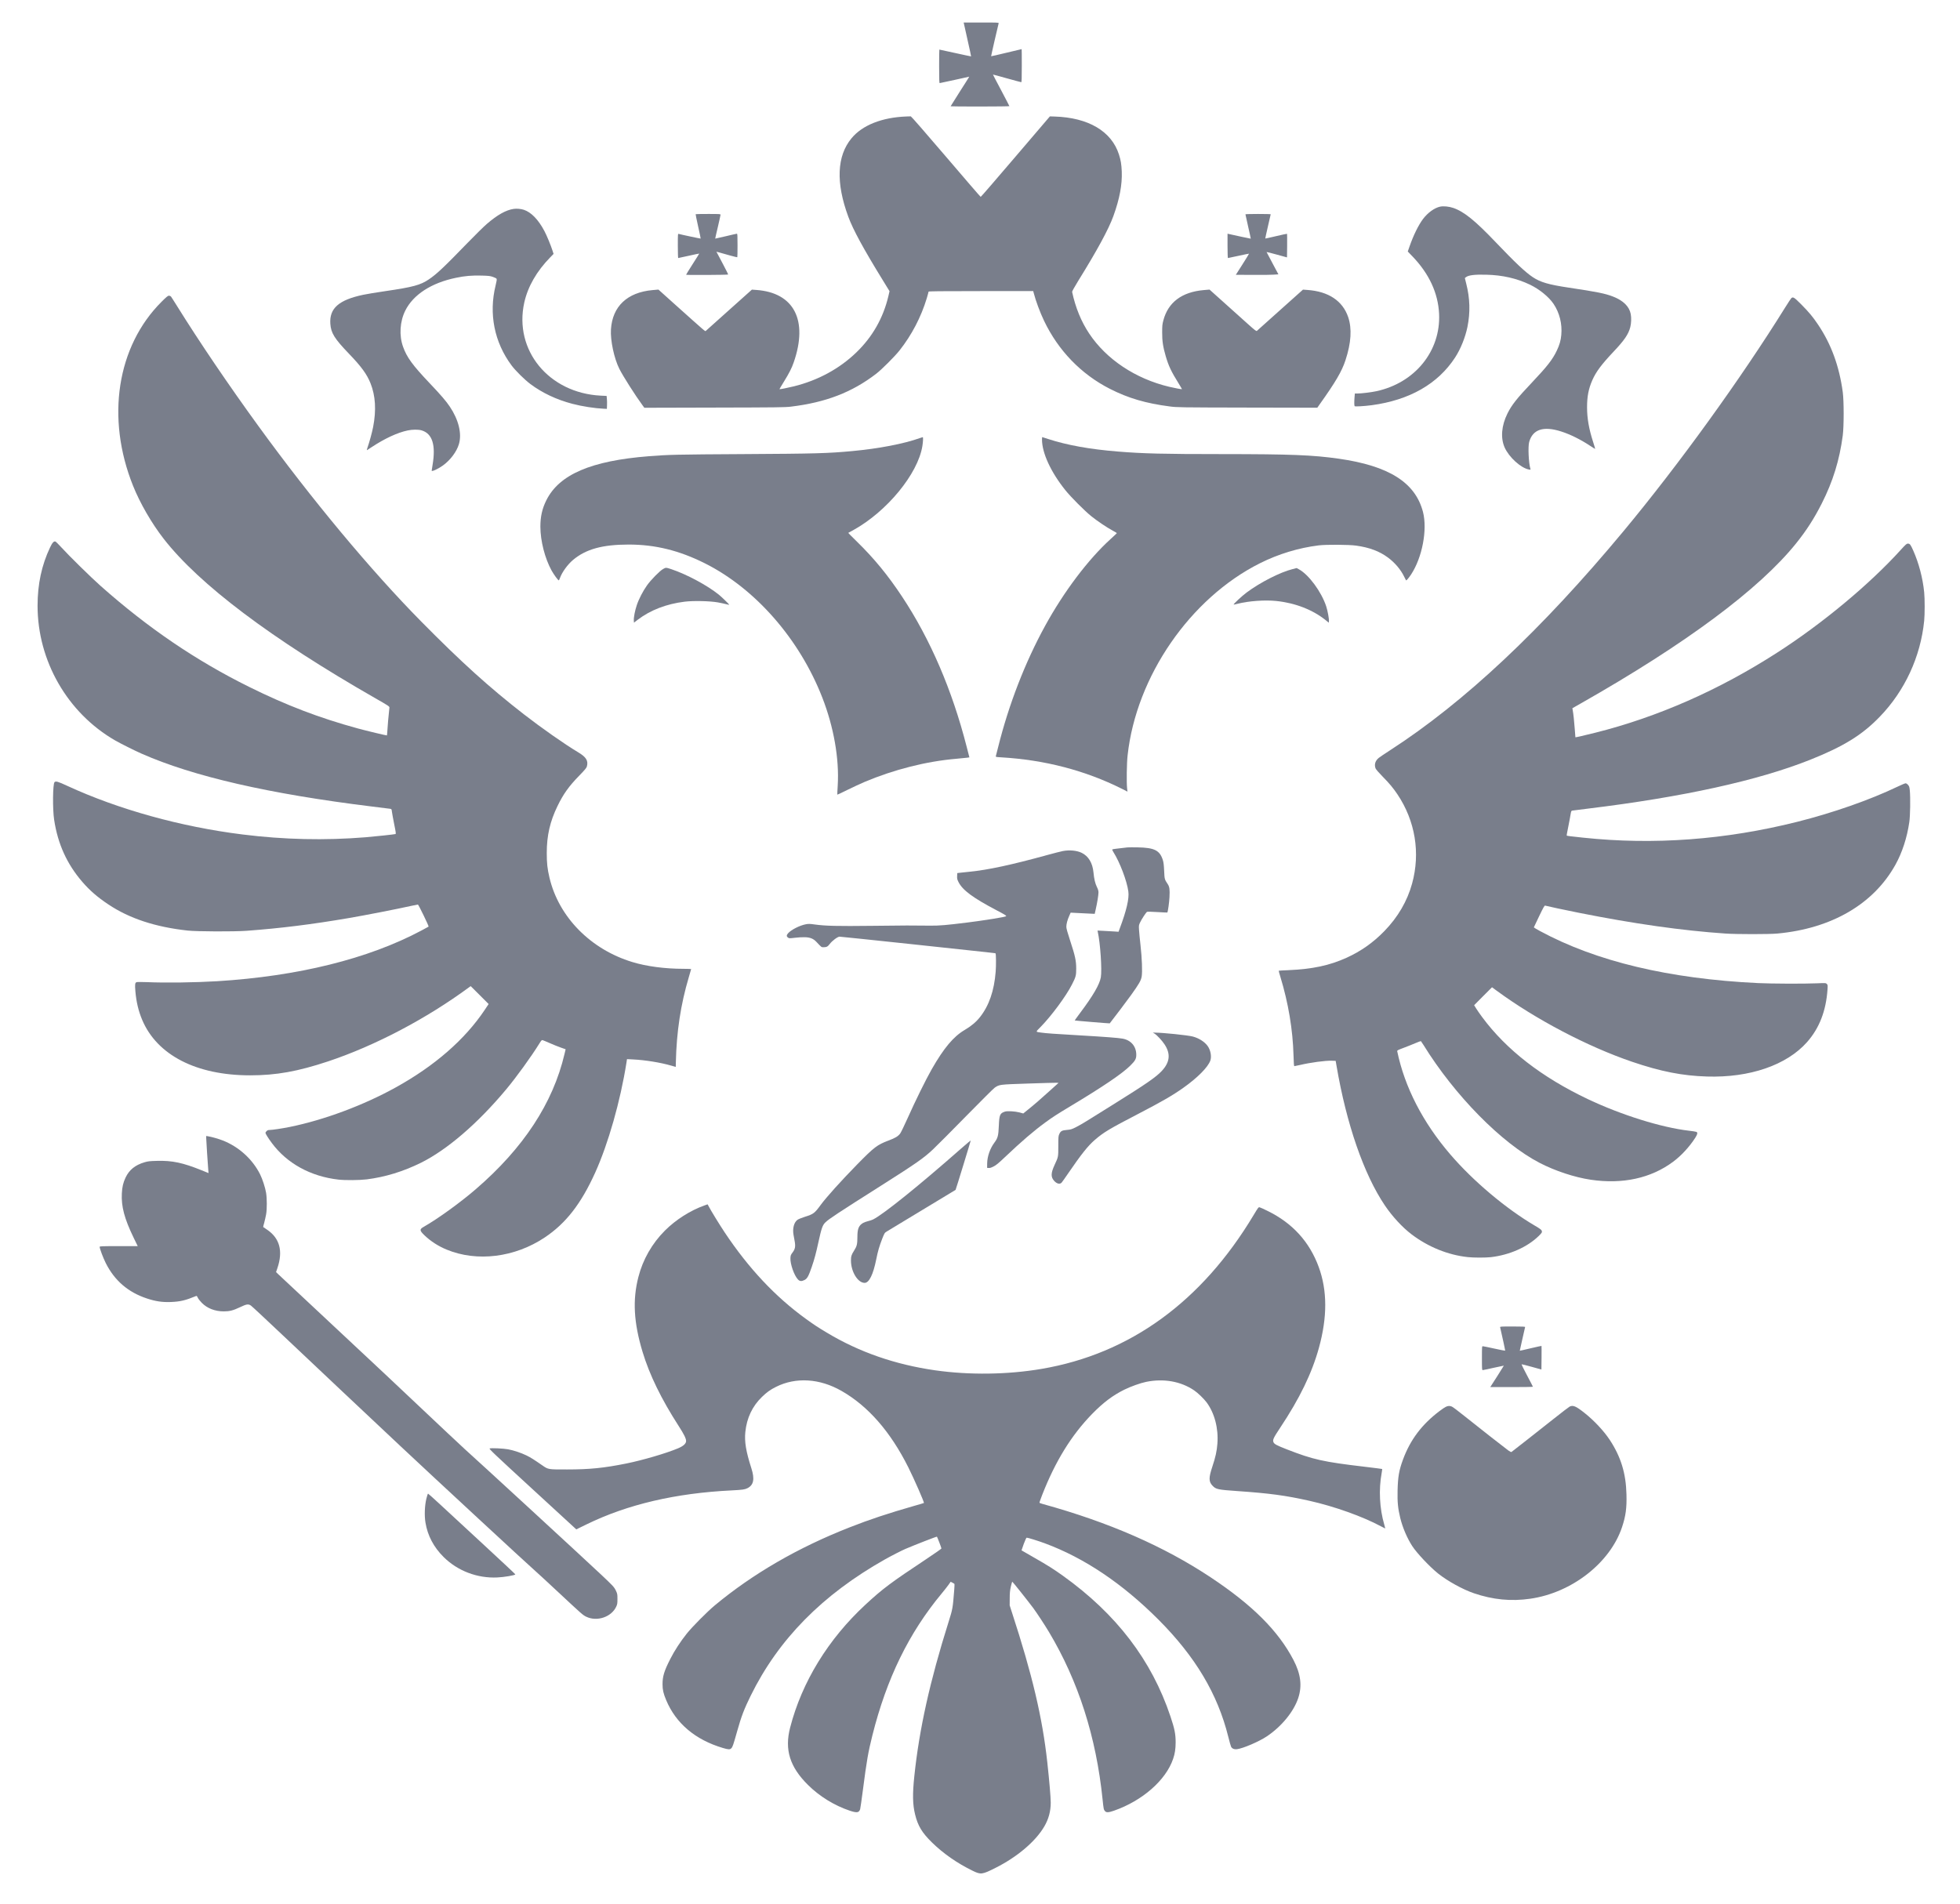
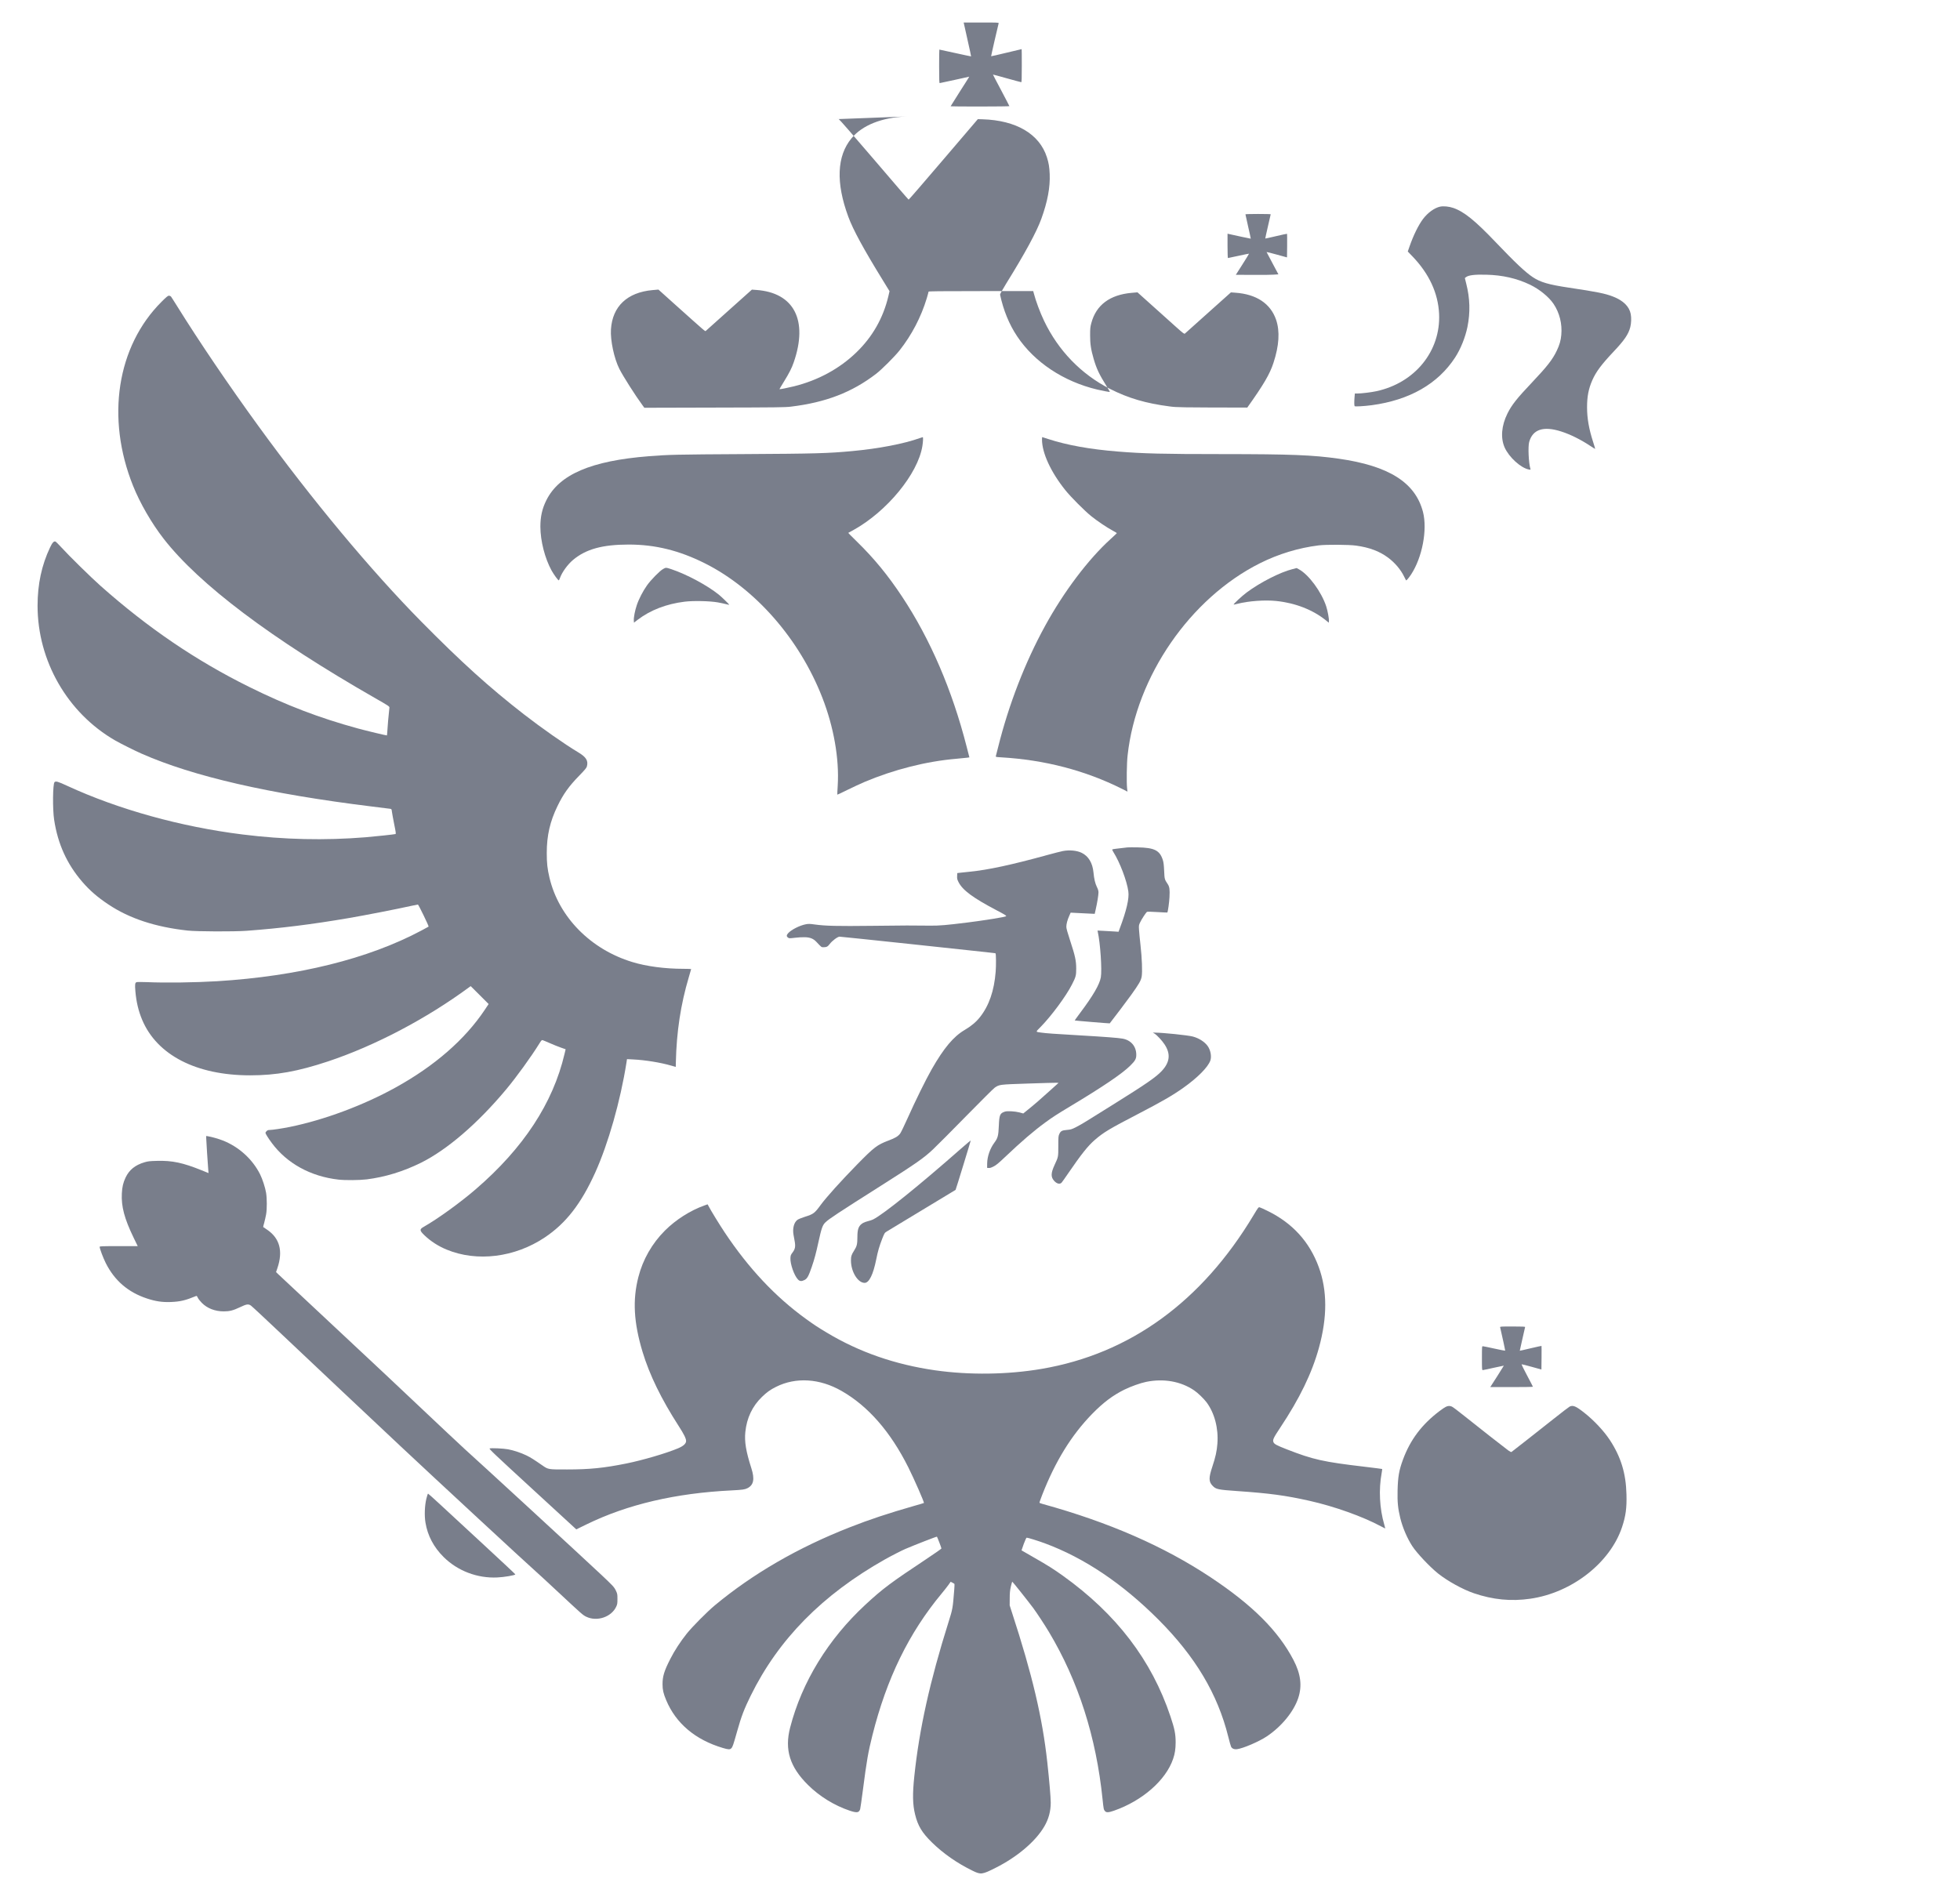
<svg xmlns="http://www.w3.org/2000/svg" version="1.0" width="4268pt" height="4147pt" viewBox="0 0 4268 4147" preserveAspectRatio="xMidYMid meet">
fill="#006EFF"
<g transform="translate(0,4147) scale(0.1,-0.1)" fill="#797e8b" stroke="none">
    <path d="M21066 40613 c46 -202 82 -369 80 -371 -2 -1 -157 31 -345 73 -188 41 -344 75 -346 75 -3 0 -5 -164 -5 -365 0 -294 3 -365 13 -365 7 0 154 32 327 70 173 39 315 70 316 70 2 0 -89 -144 -202 -320 -112 -176 -204 -322 -204 -325 0 -3 288 -5 640 -5 352 0 640 4 640 8 0 4 -81 160 -180 347 -99 186 -179 339 -178 341 2 1 138 -35 303 -82 165 -46 306 -84 313 -84 9 0 12 79 12 360 0 198 -1 360 -3 360 -2 0 -152 -36 -333 -79 -181 -44 -330 -78 -332 -76 -3 3 146 652 164 718 5 16 -18 17 -378 17 l-384 0 82 -367z" />
-     <path d="M19735 38933 c-531 -20 -959 -190 -1194 -476 -319 -385 -342 -968 -69 -1707 105 -285 333 -704 755 -1389 l143 -233 -26 -112 c-113 -474 -346 -883 -696 -1221 -367 -355 -835 -609 -1360 -739 -129 -32 -309 -68 -315 -62 -1 1 40 71 92 155 122 198 175 302 219 430 318 916 7 1518 -815 1576 l-96 7 -494 -442 c-272 -244 -501 -449 -509 -456 -16 -14 27 -51 -705 605 l-327 294 -127 -11 c-552 -49 -875 -354 -907 -855 -15 -239 68 -633 183 -861 80 -159 351 -585 503 -791 l41 -56 1522 4 c1367 3 1537 5 1666 20 763 92 1334 312 1861 717 123 95 404 376 509 509 263 333 468 725 591 1132 22 74 40 140 40 147 0 9 235 12 1140 12 l1139 0 11 -42 c44 -170 135 -417 225 -605 309 -647 806 -1162 1432 -1481 400 -204 785 -317 1303 -384 161 -21 202 -22 1690 -25 l1525 -3 44 63 c355 498 490 728 570 973 124 377 143 688 58 939 -121 353 -428 558 -888 590 l-96 7 -494 -442 c-272 -244 -501 -449 -509 -456 -13 -11 -42 11 -196 149 -99 89 -328 294 -508 456 l-328 294 -127 -11 c-476 -42 -774 -266 -878 -659 -23 -86 -26 -118 -26 -263 -1 -187 18 -313 77 -516 64 -218 118 -332 283 -598 40 -65 72 -120 71 -122 -5 -5 -169 26 -278 52 -734 175 -1368 597 -1742 1159 -174 261 -298 563 -372 908 -3 10 55 112 133 240 414 667 663 1127 766 1412 136 376 193 684 182 970 -7 161 -21 244 -61 370 -162 507 -668 805 -1403 827 l-101 3 -749 -877 c-411 -482 -752 -877 -758 -876 -5 0 -346 395 -757 877 -449 526 -755 876 -765 877 -10 0 -54 -1 -98 -3z" />
+     <path d="M19735 38933 c-531 -20 -959 -190 -1194 -476 -319 -385 -342 -968 -69 -1707 105 -285 333 -704 755 -1389 l143 -233 -26 -112 c-113 -474 -346 -883 -696 -1221 -367 -355 -835 -609 -1360 -739 -129 -32 -309 -68 -315 -62 -1 1 40 71 92 155 122 198 175 302 219 430 318 916 7 1518 -815 1576 l-96 7 -494 -442 c-272 -244 -501 -449 -509 -456 -16 -14 27 -51 -705 605 l-327 294 -127 -11 c-552 -49 -875 -354 -907 -855 -15 -239 68 -633 183 -861 80 -159 351 -585 503 -791 l41 -56 1522 4 c1367 3 1537 5 1666 20 763 92 1334 312 1861 717 123 95 404 376 509 509 263 333 468 725 591 1132 22 74 40 140 40 147 0 9 235 12 1140 12 l1139 0 11 -42 c44 -170 135 -417 225 -605 309 -647 806 -1162 1432 -1481 400 -204 785 -317 1303 -384 161 -21 202 -22 1690 -25 c355 498 490 728 570 973 124 377 143 688 58 939 -121 353 -428 558 -888 590 l-96 7 -494 -442 c-272 -244 -501 -449 -509 -456 -13 -11 -42 11 -196 149 -99 89 -328 294 -508 456 l-328 294 -127 -11 c-476 -42 -774 -266 -878 -659 -23 -86 -26 -118 -26 -263 -1 -187 18 -313 77 -516 64 -218 118 -332 283 -598 40 -65 72 -120 71 -122 -5 -5 -169 26 -278 52 -734 175 -1368 597 -1742 1159 -174 261 -298 563 -372 908 -3 10 55 112 133 240 414 667 663 1127 766 1412 136 376 193 684 182 970 -7 161 -21 244 -61 370 -162 507 -668 805 -1403 827 l-101 3 -749 -877 c-411 -482 -752 -877 -758 -876 -5 0 -346 395 -757 877 -449 526 -755 876 -765 877 -10 0 -54 -1 -98 -3z" />
    <path d="M31361 36970 c-125 -27 -271 -132 -376 -272 -98 -131 -208 -355 -291 -594 l-39 -112 100 -104 c364 -377 561 -802 582 -1254 37 -809 -524 -1502 -1365 -1684 -110 -24 -323 -50 -408 -50 l-61 0 -7 -77 c-8 -100 -8 -185 2 -199 9 -12 202 -1 372 21 824 111 1442 465 1815 1038 122 187 223 440 270 669 63 316 55 619 -27 941 l-30 121 22 18 c55 45 191 62 445 55 352 -8 665 -80 951 -217 206 -99 411 -266 514 -419 130 -194 190 -434 168 -675 -10 -119 -39 -220 -98 -343 -93 -195 -209 -343 -542 -695 -327 -345 -439 -486 -533 -675 -130 -263 -152 -530 -61 -738 95 -213 353 -448 530 -481 34 -6 38 -5 32 12 -39 129 -56 486 -27 589 77 275 311 351 696 228 201 -64 424 -175 640 -318 54 -36 100 -64 101 -62 2 1 -19 70 -45 152 -91 281 -132 515 -132 755 0 235 32 402 115 591 81 183 198 340 461 619 236 249 326 381 365 535 22 86 26 201 10 286 -31 164 -163 294 -385 380 -171 67 -351 103 -960 194 -444 66 -621 118 -788 229 -163 109 -385 318 -807 761 -451 473 -690 666 -925 747 -93 32 -211 43 -284 28z" />
-     <path d="M11184 36920 c-168 -25 -353 -129 -585 -329 -64 -55 -250 -238 -415 -408 -514 -531 -676 -684 -849 -800 -181 -122 -345 -166 -940 -253 -192 -28 -411 -64 -485 -80 -531 -112 -739 -294 -717 -630 14 -203 88 -323 407 -655 269 -280 388 -443 468 -642 109 -273 128 -586 57 -953 -24 -122 -80 -327 -124 -453 -13 -36 -16 -55 -8 -50 7 4 50 32 97 63 286 189 565 319 787 365 102 22 233 23 303 2 234 -69 313 -317 239 -755 -10 -63 -19 -118 -19 -123 0 -26 139 37 239 109 164 116 305 303 354 469 68 228 -6 531 -199 818 -78 117 -192 250 -439 510 -375 396 -495 561 -578 792 -89 247 -70 551 48 788 174 349 569 605 1105 715 197 41 342 53 553 48 159 -4 191 -8 251 -29 38 -13 74 -31 79 -40 8 -12 2 -53 -21 -145 -152 -618 -28 -1238 347 -1742 87 -117 283 -310 409 -405 260 -195 572 -342 916 -432 207 -55 486 -98 686 -107 l65 -3 3 80 c2 44 1 107 -3 141 l-6 61 -127 6 c-1130 57 -1896 988 -1666 2027 78 349 269 682 567 987 l71 73 -23 72 c-36 113 -127 334 -177 427 -132 249 -287 409 -448 462 -65 21 -156 29 -222 19z" />
-     <path d="M15148 36805 c-2 -3 22 -123 54 -266 33 -144 57 -263 55 -265 -3 -3 -437 89 -479 102 -17 5 -18 -12 -18 -260 0 -146 4 -266 8 -266 5 0 109 23 232 50 123 28 225 49 226 47 1 -1 -62 -103 -142 -227 -79 -124 -144 -229 -144 -234 0 -9 905 -4 915 5 3 4 -43 98 -103 210 -60 112 -119 223 -130 246 l-22 41 68 -18 c37 -11 138 -39 224 -63 87 -24 160 -42 163 -39 3 3 5 119 5 259 0 212 -2 253 -14 253 -8 0 -117 -25 -242 -55 -125 -30 -229 -53 -230 -52 -1 1 24 115 57 252 32 138 59 258 59 268 0 16 -19 17 -268 17 -148 0 -271 -2 -274 -5z" />
    <path d="M27120 36802 c0 -4 27 -124 59 -267 33 -143 58 -261 57 -263 -3 -2 -372 77 -483 103 l-23 5 0 -265 c0 -146 4 -265 9 -265 4 0 109 22 232 49 123 27 225 48 227 46 2 -2 -62 -106 -142 -232 l-145 -228 357 -2 c196 -2 405 0 464 5 l106 7 -128 240 c-71 132 -129 243 -130 246 0 3 100 -22 223 -56 l222 -61 3 254 c1 140 0 257 -2 260 -3 2 -110 -20 -238 -51 -128 -30 -235 -54 -236 -52 -2 2 24 120 57 262 34 142 61 261 61 266 0 4 -124 7 -275 7 -151 0 -275 -3 -275 -8z" />
    <path d="M3518 34898 c-973 -971 -1214 -2530 -621 -4008 153 -381 404 -816 667 -1154 774 -995 2343 -2177 4614 -3476 275 -157 302 -175 302 -199 0 -14 -7 -81 -15 -149 -8 -68 -19 -198 -25 -290 -6 -92 -12 -168 -14 -169 -5 -5 -448 101 -638 153 -837 229 -1553 503 -2363 904 -1160 575 -2202 1283 -3235 2200 -209 185 -697 665 -858 843 -59 64 -115 120 -125 123 -35 11 -68 -25 -117 -129 -182 -383 -272 -800 -272 -1267 -1 -1203 651 -2337 1687 -2935 128 -73 413 -216 578 -289 1126 -497 2777 -876 5012 -1151 204 -25 384 -48 401 -50 30 -5 32 -8 38 -63 4 -31 26 -153 49 -269 38 -186 41 -213 28 -218 -26 -8 -453 -54 -651 -70 -888 -72 -1777 -52 -2680 61 -1341 167 -2703 545 -3818 1060 -203 94 -248 107 -275 79 -38 -38 -44 -587 -8 -820 79 -524 279 -965 614 -1352 160 -186 332 -335 567 -491 458 -306 1023 -492 1726 -569 203 -22 1012 -25 1284 -5 744 55 1416 139 2225 277 366 63 1034 193 1362 266 73 16 137 29 143 29 13 0 242 -472 233 -481 -5 -4 -76 -43 -160 -87 -1156 -615 -2682 -993 -4443 -1102 -480 -29 -1125 -38 -1534 -20 -113 4 -210 4 -223 -1 -33 -12 -38 -48 -25 -200 20 -231 67 -428 148 -621 324 -768 1180 -1208 2349 -1208 569 0 1037 84 1700 304 1022 341 2143 930 3077 1619 l27 20 196 -195 195 -195 -83 -125 c-432 -647 -1091 -1222 -1941 -1692 -698 -387 -1554 -707 -2306 -860 -157 -32 -381 -66 -438 -66 -32 0 -49 -6 -67 -25 -14 -13 -25 -30 -25 -37 0 -19 62 -119 139 -222 330 -445 845 -728 1451 -797 149 -17 459 -14 615 5 404 51 794 171 1180 361 570 283 1235 854 1854 1595 222 265 550 718 726 1003 40 65 52 78 69 74 12 -3 83 -33 159 -66 76 -34 184 -77 241 -97 l103 -36 -24 -101 c-251 -1072 -896 -2054 -1934 -2948 -339 -292 -829 -646 -1130 -817 -98 -55 -95 -82 17 -189 133 -127 299 -234 479 -308 660 -274 1485 -172 2137 264 461 308 790 731 1098 1411 285 631 549 1558 681 2394 l12 79 136 -7 c260 -13 590 -66 826 -134 l100 -29 2 101 c15 665 105 1259 283 1857 28 92 50 169 50 173 0 3 -75 6 -167 6 -402 0 -805 53 -1112 147 -911 276 -1604 981 -1806 1838 -46 194 -59 316 -59 540 0 377 71 686 234 1020 128 264 249 433 476 665 118 121 154 165 163 195 35 128 -13 206 -196 315 -285 170 -798 530 -1175 823 -752 584 -1360 1134 -2229 2014 -1098 1112 -2389 2662 -3555 4268 -646 889 -1283 1829 -1769 2610 -65 105 -125 198 -133 208 -8 9 -28 17 -43 17 -23 0 -54 -25 -161 -132z" />
-     <path d="M39008 34978 c-8 -7 -69 -98 -134 -203 -967 -1555 -2314 -3420 -3515 -4866 -1788 -2153 -3478 -3739 -5092 -4781 -111 -71 -221 -146 -245 -165 -76 -62 -101 -148 -67 -231 9 -21 74 -95 154 -177 147 -149 229 -248 321 -385 388 -578 503 -1277 319 -1944 -105 -382 -308 -730 -603 -1034 -244 -251 -508 -437 -821 -580 -378 -171 -740 -248 -1278 -272 -109 -4 -200 -10 -202 -12 -2 -2 14 -62 36 -133 173 -568 271 -1151 286 -1712 5 -177 9 -233 19 -233 7 0 59 11 116 24 233 55 557 99 698 94 l85 -3 18 -105 c216 -1269 595 -2366 1054 -3045 160 -237 380 -476 579 -627 362 -275 794 -451 1226 -497 123 -14 386 -14 503 -1 404 47 790 217 1038 458 74 72 82 86 68 121 -8 19 -48 48 -139 101 -635 372 -1353 976 -1853 1560 -598 697 -992 1464 -1154 2245 -4 17 14 27 138 73 78 29 193 75 256 102 63 27 118 47 122 45 4 -3 28 -40 55 -82 682 -1104 1703 -2141 2529 -2569 339 -176 764 -316 1115 -368 693 -102 1309 32 1792 391 178 132 355 324 482 521 51 81 58 118 24 131 -13 5 -86 17 -162 25 -598 70 -1468 341 -2198 687 -1004 476 -1775 1074 -2301 1784 -49 66 -109 152 -133 191 l-44 71 194 196 195 195 98 -72 c856 -629 1982 -1220 2953 -1551 623 -212 1095 -305 1630 -321 930 -29 1733 247 2178 748 268 303 415 679 447 1150 6 90 5 98 -15 118 -22 22 -24 22 -218 14 -273 -12 -999 -9 -1282 5 -1936 93 -3524 472 -4747 1134 -73 40 -133 75 -133 79 0 3 52 113 115 243 95 197 117 236 132 231 47 -14 423 -94 733 -156 1204 -240 2251 -388 3190 -452 250 -17 954 -17 1135 0 1181 110 2092 641 2568 1497 148 265 254 592 303 930 20 133 26 531 11 688 -8 78 -13 93 -39 123 -17 20 -39 34 -53 34 -12 0 -92 -33 -177 -74 -596 -286 -1406 -570 -2183 -765 -1562 -392 -3122 -508 -4660 -345 -269 28 -353 39 -359 45 -3 3 12 90 34 194 21 105 44 225 50 268 11 66 16 78 34 82 12 2 172 22 356 45 2057 251 3687 609 4821 1060 732 292 1136 540 1521 939 545 562 890 1308 968 2091 14 136 14 485 0 620 -31 312 -117 637 -240 913 -58 129 -72 147 -115 147 -28 0 -46 -16 -155 -136 -680 -751 -1706 -1604 -2685 -2234 -1271 -819 -2609 -1408 -3970 -1749 -221 -55 -427 -103 -430 -99 -1 2 -7 83 -14 180 -11 162 -30 336 -46 420 l-6 33 183 104 c2291 1301 3889 2490 4691 3489 221 275 394 544 557 867 244 482 386 943 457 1480 26 201 26 751 0 945 -77 567 -251 1043 -538 1470 -115 171 -196 268 -364 438 -156 156 -178 171 -217 140z" />
    <path d="M20030 31929 c-345 -124 -896 -230 -1470 -283 -536 -50 -800 -57 -2375 -66 -1440 -8 -1633 -12 -2055 -46 -1258 -99 -1953 -397 -2233 -959 -91 -182 -130 -357 -130 -575 1 -313 98 -690 244 -956 48 -86 141 -214 157 -214 4 0 16 24 26 53 44 124 166 293 285 393 281 235 640 334 1212 334 578 0 1100 -129 1659 -409 1100 -552 2059 -1649 2555 -2921 251 -643 372 -1334 337 -1918 -7 -107 -11 -197 -9 -199 2 -2 104 46 225 106 122 60 286 136 364 169 649 274 1349 451 2008 507 102 9 206 19 232 23 l47 7 -59 230 c-315 1233 -791 2342 -1406 3270 -311 469 -607 830 -983 1198 -106 104 -191 189 -190 191 2 1 51 29 109 60 732 404 1407 1224 1505 1830 16 98 20 196 8 195 -5 0 -33 -9 -63 -20z" />
    <path d="M22690 31898 c0 -293 192 -709 508 -1103 121 -151 423 -454 567 -569 132 -106 336 -243 462 -311 51 -28 93 -53 93 -56 0 -3 -59 -59 -132 -125 -490 -444 -1022 -1149 -1431 -1896 -436 -795 -792 -1714 -1023 -2643 -25 -99 -47 -187 -50 -196 -4 -14 12 -17 113 -23 950 -55 1834 -285 2636 -687 l118 -60 -8 73 c-14 125 -8 549 11 716 188 1720 1362 3424 2884 4186 402 201 840 334 1277 388 168 20 656 17 815 -5 292 -41 507 -122 695 -261 147 -109 276 -260 349 -411 22 -44 41 -82 43 -84 7 -10 58 49 108 124 245 370 361 979 261 1366 -167 640 -740 1003 -1834 1159 -572 81 -1035 99 -2542 100 -1281 0 -1720 11 -2270 56 -607 49 -1102 138 -1520 274 -68 22 -125 40 -127 40 -1 0 -3 -24 -3 -52z" />
    <path d="M14440 29078 c-74 -41 -268 -239 -352 -358 -88 -124 -179 -300 -222 -431 -40 -119 -69 -268 -64 -335 l3 -45 79 61 c277 212 626 347 1026 396 189 23 544 15 717 -15 67 -12 152 -30 188 -40 36 -10 65 -15 65 -12 0 9 -167 171 -225 218 -255 205 -700 444 -1035 556 -119 39 -120 39 -180 5z" />
    <path d="M28145 29075 c-273 -69 -705 -290 -1000 -510 -104 -78 -291 -252 -282 -262 3 -2 41 5 85 17 241 61 594 87 843 61 414 -43 795 -191 1079 -420 l65 -53 3 33 c5 50 -27 223 -59 323 -104 316 -380 692 -596 808 l-48 26 -90 -23z" />
    <path d="M24550 23014 c-231 -26 -317 -37 -327 -43 -8 -4 -1 -23 23 -61 138 -218 293 -624 324 -854 22 -152 -40 -417 -186 -805 l-27 -74 -91 6 c-50 4 -153 10 -229 13 l-138 7 5 -24 c56 -250 95 -833 67 -995 -28 -156 -166 -395 -447 -770 -69 -92 -123 -168 -122 -169 5 -4 760 -67 763 -63 63 78 374 490 463 614 177 247 218 319 233 407 17 102 6 399 -26 682 -14 127 -29 276 -32 332 -6 98 -5 103 25 167 30 64 121 204 146 225 8 7 82 6 227 -3 118 -7 216 -12 218 -10 12 10 42 224 47 334 9 168 1 226 -39 286 -68 101 -69 106 -77 289 -6 129 -13 186 -29 235 -67 210 -183 268 -546 275 -104 2 -206 1 -225 -1z" />
    <path d="M23145 22935 c-39 -7 -195 -47 -345 -88 -769 -212 -1280 -322 -1680 -362 -85 -9 -182 -19 -215 -23 l-60 -7 -3 -64 c-3 -56 1 -73 28 -128 89 -180 314 -347 840 -623 172 -90 210 -114 198 -125 -16 -17 -474 -91 -863 -139 -429 -54 -593 -68 -782 -66 -381 5 -569 5 -1273 -4 -760 -9 -1017 -3 -1253 30 -100 14 -130 15 -185 5 -136 -25 -324 -120 -392 -198 -36 -41 -36 -68 0 -94 24 -17 32 -17 150 -3 69 9 168 14 220 12 116 -4 184 -33 251 -105 111 -118 104 -113 152 -113 66 0 91 13 133 68 53 72 174 162 216 162 19 0 732 -74 1584 -165 1882 -201 1805 -193 1812 -199 12 -12 14 -268 3 -402 -33 -413 -144 -735 -340 -984 -86 -109 -191 -197 -335 -282 -244 -144 -452 -392 -716 -853 -125 -218 -361 -697 -524 -1063 -74 -166 -149 -320 -166 -342 -48 -61 -106 -95 -252 -150 -248 -94 -311 -142 -683 -521 -349 -356 -672 -715 -796 -884 -129 -177 -156 -198 -339 -255 -69 -22 -142 -51 -162 -65 -77 -52 -114 -187 -89 -327 6 -35 18 -100 26 -145 20 -112 9 -168 -47 -242 -38 -50 -43 -63 -46 -121 -7 -127 81 -379 162 -464 40 -44 80 -47 146 -13 57 29 87 82 156 283 58 168 94 302 149 556 63 288 87 356 148 415 82 79 263 198 1217 803 766 486 922 595 1125 786 83 78 410 406 726 729 316 322 594 599 618 615 105 71 98 70 726 91 314 11 591 18 617 17 l48 -3 -173 -156 c-199 -181 -361 -322 -499 -432 l-96 -78 -79 22 c-98 26 -265 36 -319 19 -110 -36 -124 -68 -134 -310 -9 -215 -22 -266 -95 -364 -96 -128 -157 -302 -159 -456 l-1 -95 34 -3 c24 -3 56 7 105 32 56 28 106 69 241 197 374 355 633 577 889 764 151 111 256 179 541 350 716 430 1129 710 1306 885 111 109 134 152 132 245 -3 179 -117 311 -297 344 -94 17 -374 39 -926 71 -568 33 -738 45 -850 61 -124 17 -123 9 -16 117 237 240 561 677 689 931 84 164 92 195 92 346 0 172 -24 280 -131 605 -59 179 -84 270 -84 304 0 62 23 150 63 239 l31 70 135 -7 c75 -3 193 -9 262 -13 l127 -6 21 94 c32 138 61 314 61 371 0 36 -9 69 -35 121 -38 79 -60 171 -74 317 -20 206 -109 353 -255 425 -106 52 -264 67 -411 40z" />
    <path d="M25140 18959 c54 -33 164 -151 220 -237 135 -205 115 -387 -61 -576 -128 -137 -340 -283 -1074 -741 -236 -147 -491 -306 -565 -352 -74 -47 -180 -107 -236 -135 -90 -45 -110 -50 -191 -57 -109 -9 -136 -24 -166 -89 -20 -44 -22 -63 -22 -262 0 -241 2 -232 -82 -414 -80 -174 -83 -260 -10 -342 57 -66 126 -83 164 -41 11 12 76 103 143 202 290 423 431 600 583 731 189 163 318 240 932 559 535 278 756 406 995 575 308 218 535 448 586 592 31 90 5 231 -61 320 -66 90 -191 169 -321 203 -111 29 -652 85 -824 85 l-45 0 35 -21z" />
    <path d="M4490 16687 c0 -44 35 -582 45 -699 l6 -67 -148 60 c-413 167 -644 215 -973 206 -162 -4 -196 -8 -275 -31 -203 -61 -329 -163 -409 -329 -53 -111 -76 -206 -83 -352 -14 -283 56 -547 257 -962 l89 -183 -415 0 c-375 0 -414 -2 -414 -16 0 -37 75 -237 131 -349 191 -384 489 -641 901 -776 188 -62 330 -83 518 -76 204 8 319 35 551 131 12 5 21 -4 35 -36 10 -24 51 -75 89 -114 117 -119 287 -185 477 -185 128 0 206 20 357 92 141 67 178 73 235 34 20 -13 323 -296 674 -628 826 -781 1679 -1585 2582 -2433 749 -703 2793 -2596 2936 -2719 45 -39 272 -248 504 -465 517 -482 530 -494 605 -531 232 -113 547 -9 653 218 24 52 27 69 27 168 0 103 -2 114 -31 176 -40 85 -60 106 -344 373 -377 355 -2657 2454 -2945 2711 -49 44 -218 202 -375 350 -760 721 -1897 1788 -2885 2709 -418 390 -781 729 -807 755 l-47 46 29 85 c127 373 51 654 -228 841 -42 28 -79 53 -81 55 -2 2 8 45 23 96 14 51 32 133 41 182 20 117 19 346 -1 467 -19 116 -79 300 -132 406 -166 329 -462 597 -811 734 -93 37 -247 80 -323 92 l-38 6 0 -42z" />
    <path d="M20925 16452 c-909 -801 -1684 -1425 -1911 -1540 -23 -12 -72 -28 -110 -37 -38 -9 -87 -27 -110 -40 -95 -56 -124 -127 -124 -306 0 -155 -11 -201 -71 -295 -59 -93 -69 -126 -69 -219 1 -242 149 -485 298 -485 97 0 186 181 252 510 37 184 65 281 131 452 48 121 52 128 97 156 26 17 373 227 772 467 399 241 726 439 728 440 6 5 332 1069 330 1075 -2 4 -97 -76 -213 -178z" />
    <path d="M15337 15215 c-305 -108 -621 -310 -856 -544 -282 -282 -482 -631 -580 -1014 -129 -501 -101 -991 90 -1627 152 -503 408 -1029 789 -1620 114 -177 160 -270 160 -324 0 -57 -59 -111 -176 -160 -256 -108 -772 -259 -1129 -331 -483 -97 -792 -129 -1285 -129 -415 -1 -410 -2 -541 89 -186 129 -253 171 -344 216 -120 58 -281 112 -402 134 -102 19 -368 31 -400 18 -20 -7 79 -101 932 -885 l954 -877 223 109 c891 435 1941 681 3163 740 233 12 285 19 343 49 134 69 159 198 83 434 -117 364 -153 581 -131 790 31 304 153 561 361 762 107 104 183 158 307 220 431 216 951 184 1426 -88 580 -331 1066 -888 1455 -1665 125 -249 351 -766 340 -776 -2 -2 -101 -32 -219 -65 -555 -159 -968 -296 -1397 -465 -1123 -440 -2106 -1009 -2938 -1700 -166 -138 -491 -466 -611 -616 -137 -172 -267 -371 -356 -547 -135 -263 -172 -384 -171 -558 0 -119 19 -199 79 -343 212 -507 635 -864 1235 -1042 122 -36 153 -37 183 -7 29 30 40 60 130 379 88 314 151 478 291 763 604 1229 1560 2202 2925 2972 126 71 371 197 445 228 211 90 681 273 687 267 9 -10 98 -241 98 -257 0 -7 -152 -113 -337 -236 -764 -507 -940 -638 -1316 -986 -813 -752 -1386 -1687 -1642 -2680 -124 -480 -7 -856 389 -1248 252 -250 574 -448 910 -561 155 -51 200 -45 226 32 5 16 32 205 60 419 82 636 115 825 206 1188 311 1241 795 2233 1513 3096 53 64 118 146 144 183 l48 68 39 -20 c21 -11 41 -23 44 -28 2 -4 0 -59 -5 -122 -33 -416 -34 -419 -125 -709 -404 -1282 -637 -2329 -744 -3351 -42 -394 -37 -622 16 -837 61 -250 151 -398 366 -609 250 -245 551 -454 891 -620 175 -85 203 -82 493 64 475 238 875 578 1064 903 94 160 140 330 140 518 0 115 -30 471 -75 881 -107 975 -328 1909 -769 3260 l-50 155 1 150 c0 119 5 172 24 258 13 59 28 108 32 108 8 -1 341 -419 455 -572 83 -113 250 -367 344 -524 639 -1069 1028 -2284 1167 -3646 22 -212 24 -223 54 -256 29 -32 76 -30 194 11 619 216 1131 665 1288 1129 39 112 54 215 55 357 0 183 -22 296 -112 564 -410 1228 -1177 2232 -2343 3067 -197 141 -335 229 -625 394 -151 87 -276 158 -276 159 -1 0 21 63 48 139 35 93 55 137 66 137 26 0 252 -70 392 -122 862 -319 1690 -876 2475 -1662 804 -806 1289 -1619 1521 -2552 26 -104 53 -201 61 -216 20 -41 67 -61 125 -55 135 16 486 167 657 282 319 215 581 535 680 831 88 265 56 525 -103 830 -332 636 -892 1195 -1801 1799 -1023 679 -2218 1201 -3663 1600 -34 10 -65 21 -67 26 -3 4 24 81 59 171 286 732 636 1300 1086 1762 241 247 453 407 705 531 138 68 351 144 475 169 382 77 753 11 1043 -186 80 -54 206 -176 268 -257 175 -233 264 -569 238 -903 -12 -163 -41 -294 -110 -501 -81 -243 -80 -328 4 -415 75 -79 113 -87 543 -117 705 -49 1044 -95 1564 -211 549 -123 1167 -344 1567 -560 46 -24 84 -44 86 -44 2 0 -7 37 -20 83 -103 354 -124 764 -57 1126 8 46 13 85 11 87 -2 2 -174 24 -383 49 -902 106 -1120 155 -1694 379 -225 88 -272 114 -290 156 -21 50 -1 93 142 308 430 646 695 1194 848 1747 185 673 183 1249 -5 1762 -202 549 -571 954 -1110 1218 -82 41 -162 77 -176 80 -25 6 -31 -2 -130 -167 -1131 -1889 -2695 -3024 -4619 -3352 -740 -126 -1572 -137 -2317 -31 -872 125 -1657 398 -2358 820 -204 122 -277 171 -455 299 -670 485 -1248 1101 -1771 1886 -113 170 -304 481 -348 568 -12 23 -22 42 -24 42 -1 -1 -33 -12 -70 -25z" />
    <path d="M32666 12563 c42 -177 113 -507 110 -510 -2 -3 -108 18 -236 46 -127 28 -240 51 -251 51 -18 0 -19 -9 -19 -260 0 -241 1 -260 18 -260 9 0 116 23 237 50 121 27 220 48 222 47 1 -1 -65 -107 -147 -235 l-149 -232 465 0 c255 0 464 3 464 8 0 4 -58 115 -128 247 -71 132 -123 241 -118 242 6 2 106 -24 221 -56 l210 -58 3 255 c1 140 1 257 -1 259 -2 2 -109 -22 -237 -52 -128 -31 -234 -54 -236 -53 -1 2 24 116 56 253 33 138 60 256 60 263 0 9 -61 12 -274 12 -256 0 -274 -1 -270 -17z" />
    <path d="M31485 10831 c-22 -10 -85 -52 -140 -94 -384 -291 -634 -622 -793 -1052 -88 -237 -112 -379 -119 -680 -6 -252 8 -388 58 -595 51 -210 150 -440 261 -612 99 -153 385 -456 563 -598 210 -167 537 -347 780 -430 414 -141 810 -180 1229 -119 903 130 1736 780 1996 1557 81 242 105 416 97 716 -11 458 -122 819 -365 1188 -129 194 -340 420 -547 584 -189 150 -252 176 -326 139 -19 -10 -171 -127 -339 -260 -395 -313 -912 -719 -927 -728 -8 -5 -36 9 -70 34 -98 72 -684 532 -945 741 -135 109 -262 205 -282 213 -46 20 -82 19 -131 -4z" />
    <path d="M9284 8828 c-36 -150 -45 -367 -19 -520 46 -282 179 -534 394 -748 306 -304 736 -467 1171 -446 153 7 384 47 392 67 2 3 -305 291 -682 639 -377 348 -803 743 -948 877 -144 133 -266 243 -271 243 -5 0 -22 -51 -37 -112z" />
  </g>
</svg>